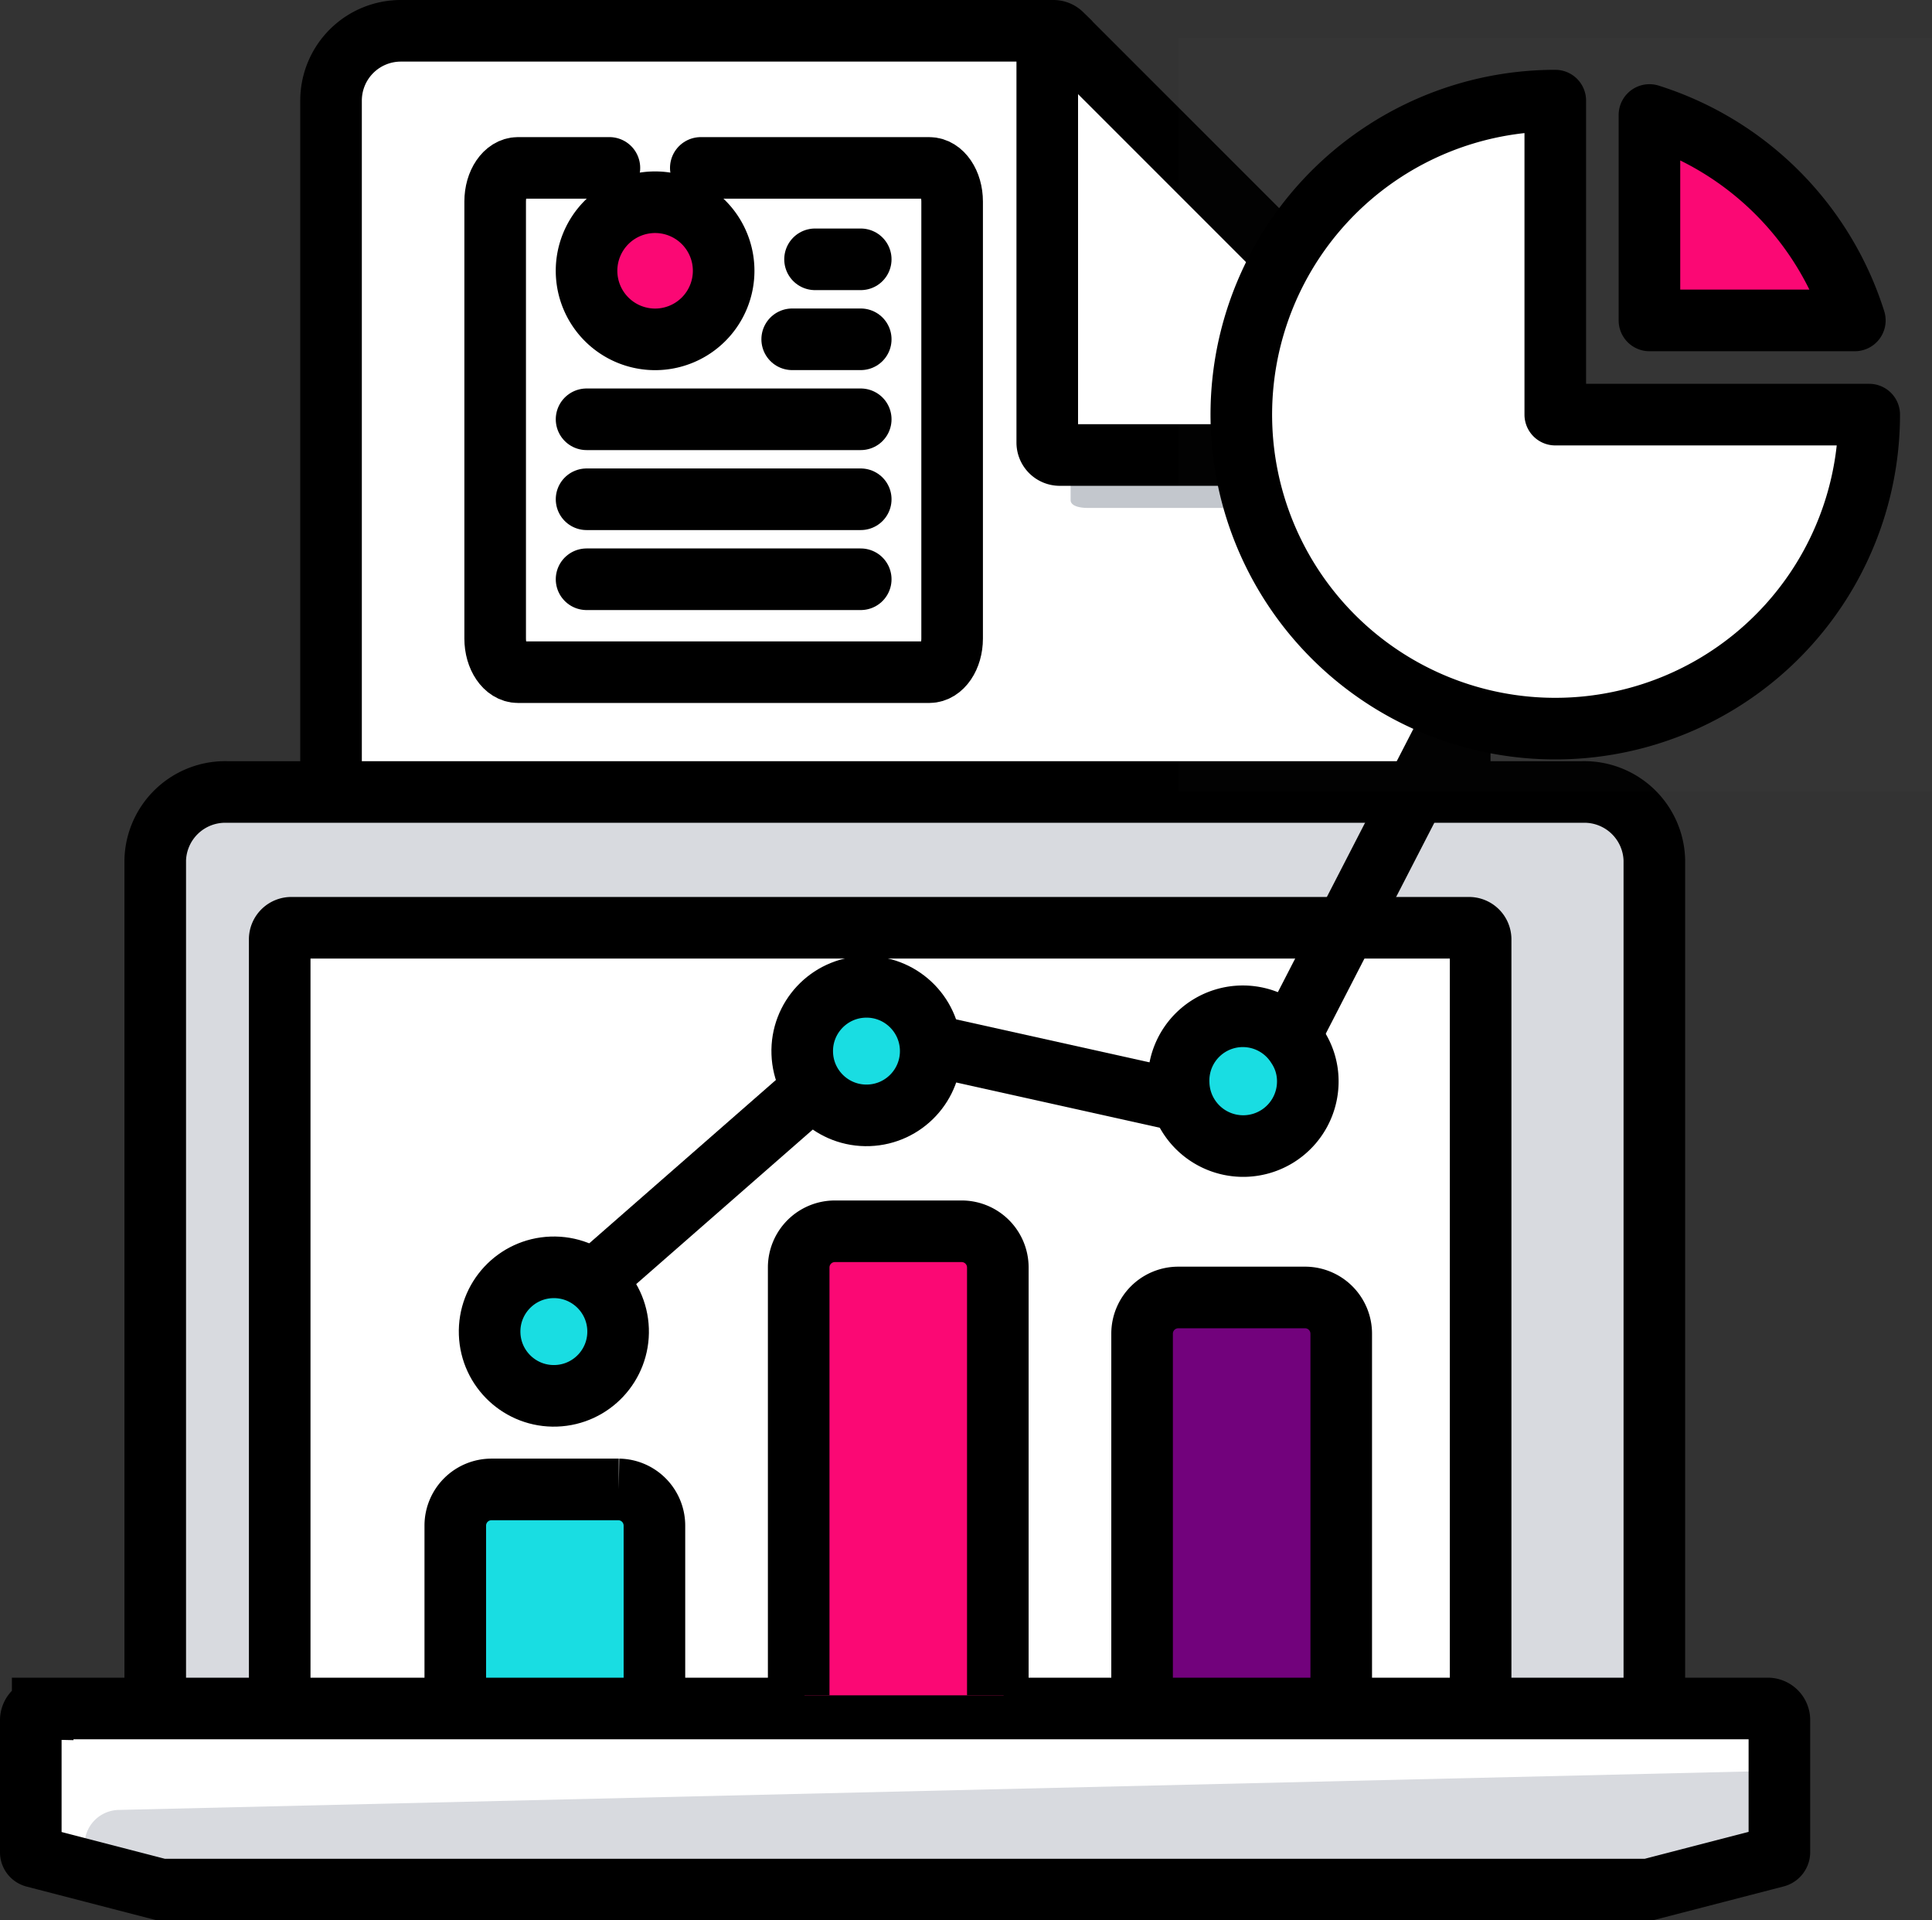
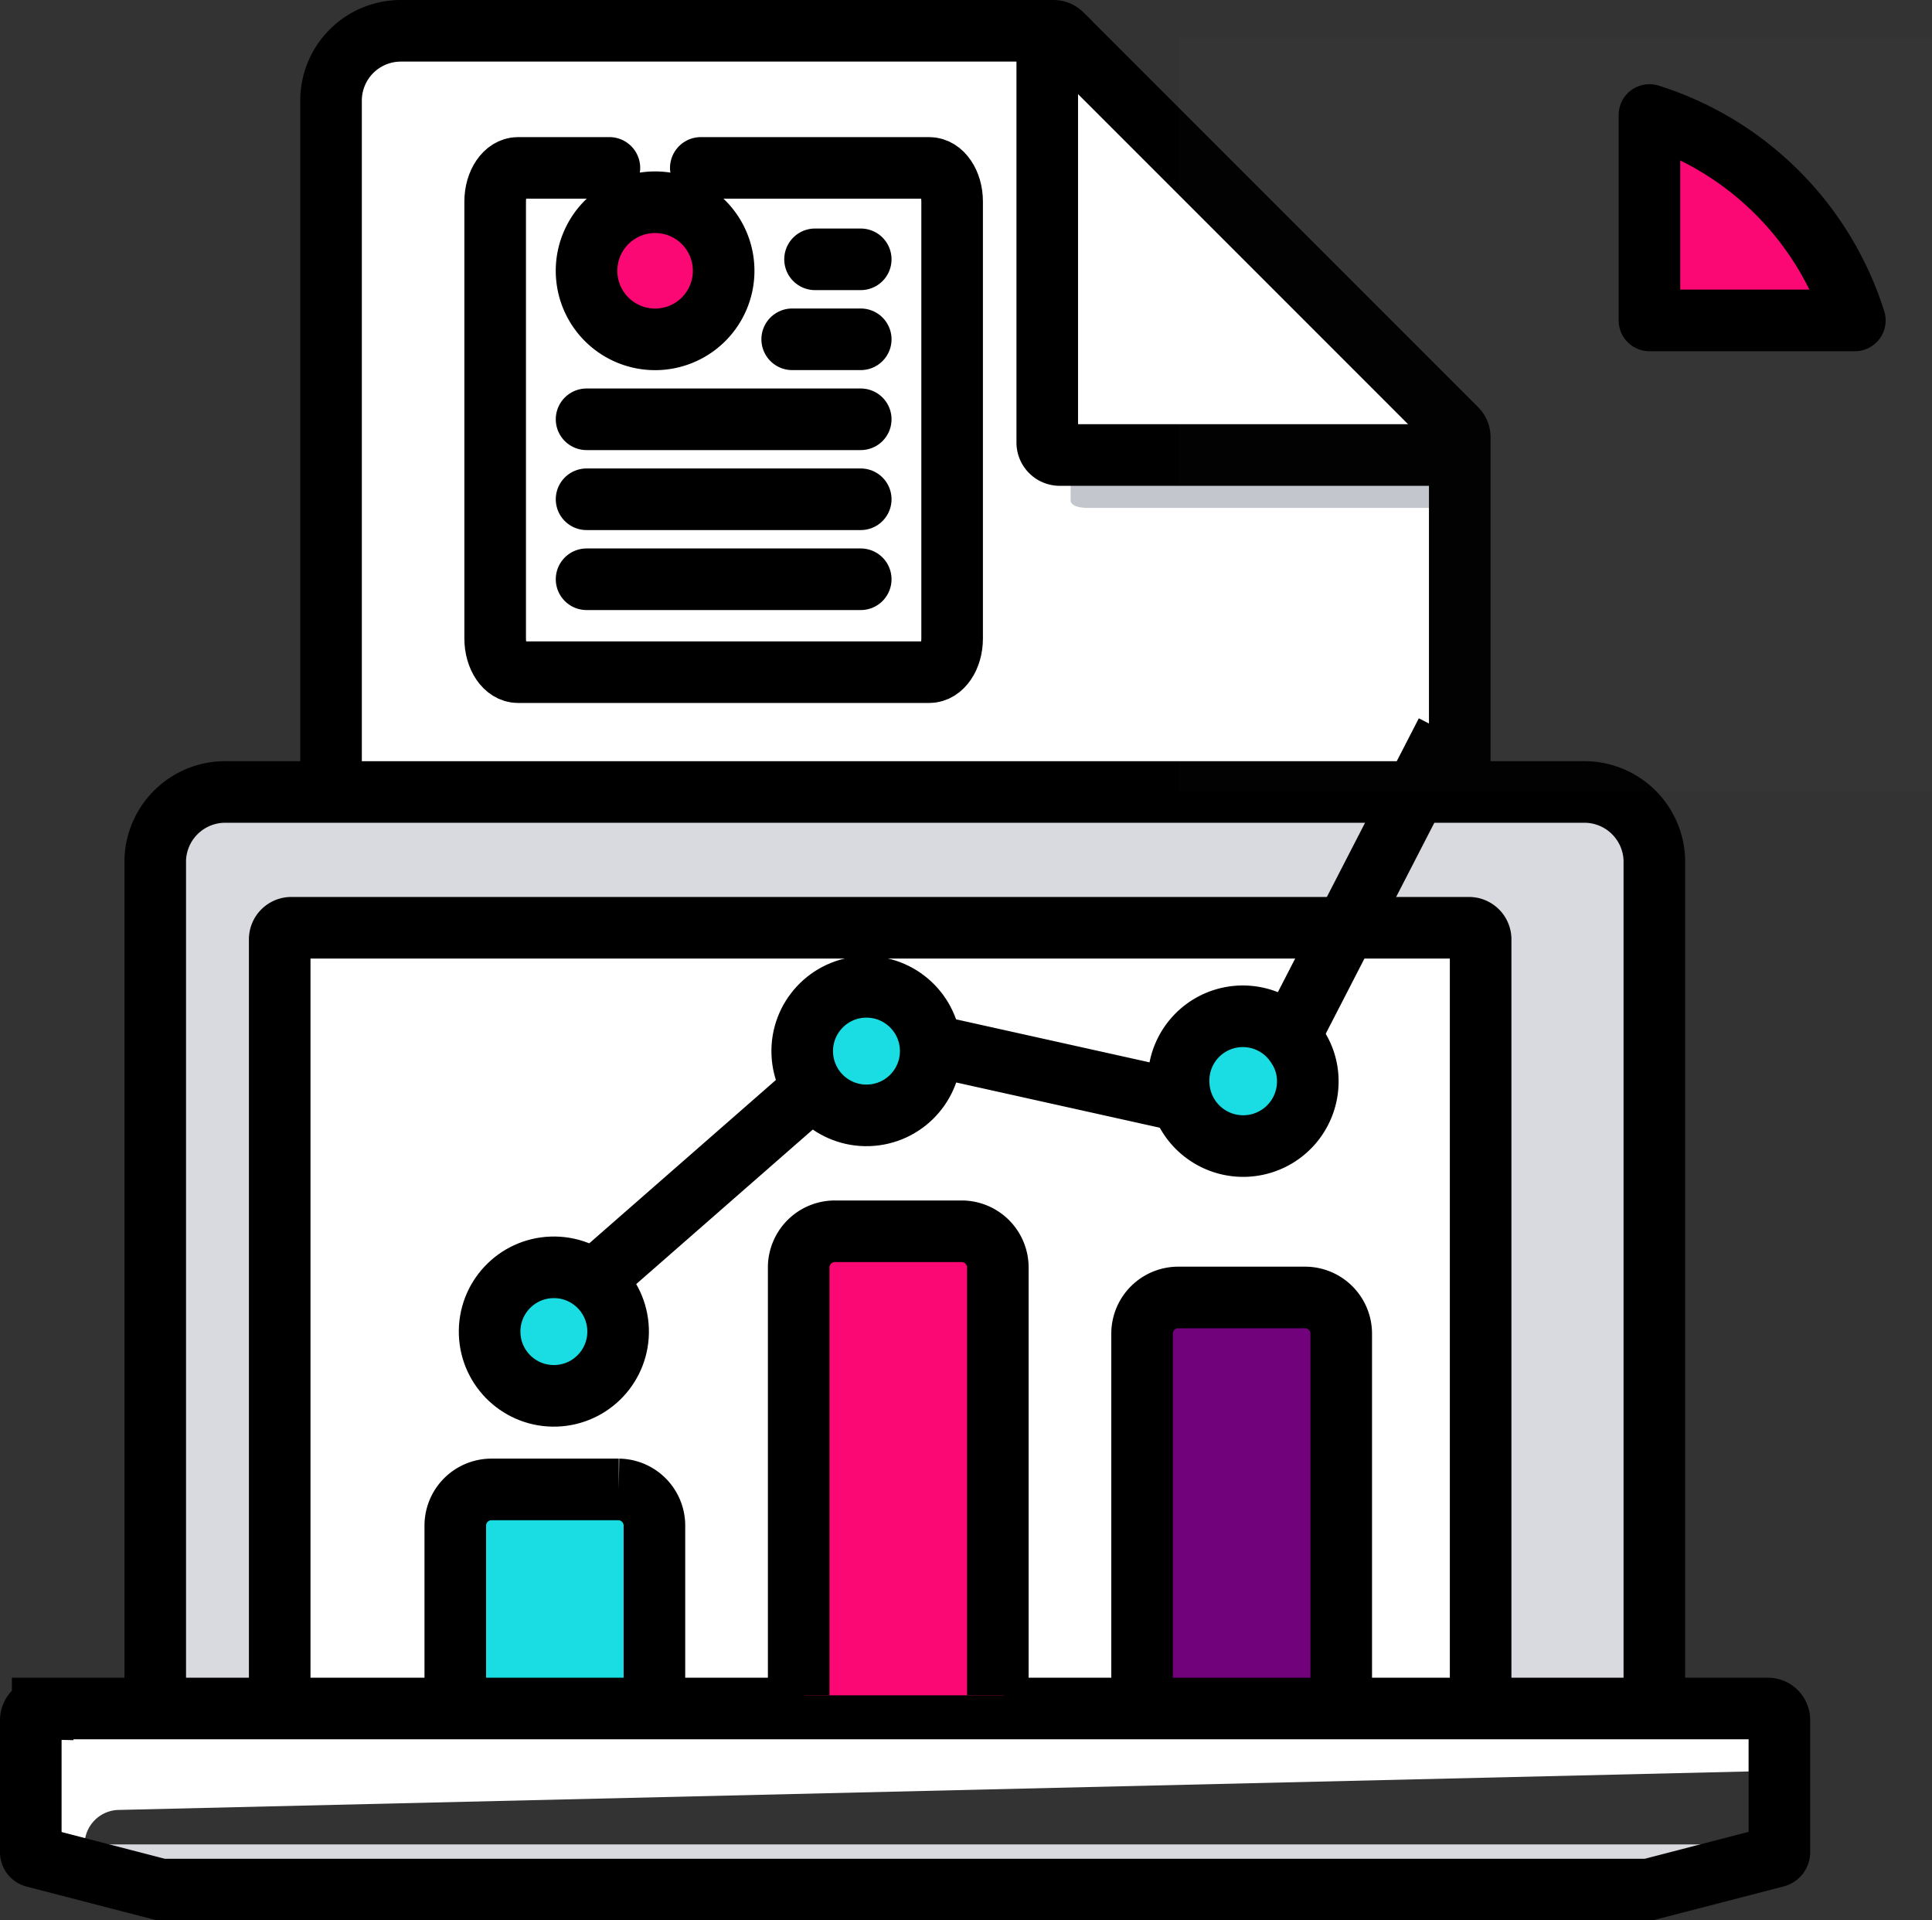
<svg xmlns="http://www.w3.org/2000/svg" width="125.472" height="124.692" viewBox="0 0 125.472 124.692">
  <rect x="0" y="0" width="125.472" height="124.692" fill="#333333" stroke="none" />
  <g id="Power_BI_Custom_Visuals" data-name="Power BI Custom Visuals" transform="translate(-773.917 -689.053)">
    <g id="Azure_Power_BI_Analytics" data-name="Azure &amp; Power BI Analytics" transform="translate(767.205 683.205)">
      <path id="Path_13426" data-name="Path 13426" d="M92.666,48.976H68.106a.756.756,0,0,1-.756-.756V23.66Z" transform="translate(8.297 -13.576)" fill="#fff" />
      <path id="Path_13427" data-name="Path 13427" d="M90.253,49.644v67.324a4.534,4.534,0,0,1-4.534,4.534H21.484a4.534,4.534,0,0,1-4.534-4.534V27.794a4.534,4.534,0,0,1,4.534-4.534h42.4a.765.765,0,0,1,.529.217l.161.161V48.2a.756.756,0,0,0,.756.756h24.56l.161.161A.765.765,0,0,1,90.253,49.644Z" transform="translate(11.261 -15.412)" fill="#fff" />
      <path id="Path_13434" data-name="Path 13434" d="M92.647,51.915a1.048,1.048,0,0,0,0-.652V50.98H68.086c-.416-.009-1.086-.1-1.086-.52v3.779c0,.416.671.51,1.086.51h24.56v.283" transform="translate(9.242 -15.921)" fill="#c3c7cd" />
      <path id="Path_13435" data-name="Path 13435" d="M94.517,50.827H68.161a.811.811,0,0,1-.811-.811V23.66" transform="translate(7.375 -15.434)" fill="none" stroke="#000" stroke-width="4" />
      <path id="Path_13436" data-name="Path 13436" d="M64.559,23.638l-.161-.161a.765.765,0,0,0-.529-.217H21.484a4.534,4.534,0,0,0-4.534,4.534v89.173a4.534,4.534,0,0,0,4.534,4.534H85.719a4.534,4.534,0,0,0,4.534-4.534V49.644a.765.765,0,0,0-.217-.529l-.161-.161Z" transform="translate(11.261 -15.412)" fill="none" stroke="#000" stroke-width="4" />
      <path id="Path_13403" data-name="Path 13403" d="M116.758,41.549v55.11H106.633V46.692a.758.758,0,0,0-.779-.735H28.746a.758.758,0,0,0-.779.735v49.82l-.136.147H19.4V41.549a4.547,4.547,0,0,1,4.673-4.409h88.012a4.547,4.547,0,0,1,4.673,4.409Z" transform="translate(-2.606 20.133)" fill="#d8dadf" />
      <path id="Path_13404" data-name="Path 13404" d="M28.2,97.442V47.475a.754.754,0,0,1,.772-.735h76.449a.754.754,0,0,1,.772.735V97.442" transform="translate(-3.323 19.35)" fill="#fff" stroke="#000" stroke-linecap="round" stroke-width="4" />
-       <path id="Path_13405" data-name="Path 13405" d="M124.124,102.675v8.818l-8.495,2.2H19.095l-8.495-2.2v-8.818a.754.754,0,0,1,.772-.735H123.351a.754.754,0,0,1,.772.735Z" transform="translate(-1.888 14.852)" fill="#d8dadf" />
+       <path id="Path_13405" data-name="Path 13405" d="M124.124,102.675v8.818l-8.495,2.2H19.095l-8.495-2.2a.754.754,0,0,1,.772-.735H123.351a.754.754,0,0,1,.772.735Z" transform="translate(-1.888 14.852)" fill="#d8dadf" />
      <path id="Path_13407" data-name="Path 13407" d="M16.34,108.549l107.384-2.535v-3.307a.377.377,0,0,0-.386-.367H11.358a1.131,1.131,0,0,0-1.158,1.1v8.083l3.861,1v-1.773a2.261,2.261,0,0,1,2.279-2.2Z" transform="translate(-1.856 14.82)" fill="#fff" />
      <path id="Path_13408" data-name="Path 13408" d="M19.4,96.659V41.549a4.547,4.547,0,0,1,4.673-4.409h88.012a4.547,4.547,0,0,1,4.673,4.409v55.11" transform="translate(-2.606 20.133)" fill="none" stroke="#000" stroke-width="4" />
      <path id="Path_13409" data-name="Path 13409" d="M98.073,72.791V96.274H85.14V72.791a2.351,2.351,0,0,1,2.351-2.351h8.267a2.351,2.351,0,0,1,2.315,2.351Z" transform="translate(-4.256 19.655)" fill="#72027c" />
      <path id="Path_13410" data-name="Path 13410" d="M51.993,88.791v11.757H39.06V88.791a2.351,2.351,0,0,1,2.351-2.351h8.267A2.351,2.351,0,0,1,51.993,88.791Z" transform="translate(-2.78 16.116)" fill="#19dde2" />
      <path id="Path_13411" data-name="Path 13411" d="M85.14,96.274V72.791a2.351,2.351,0,0,1,2.351-2.351h8.267a2.351,2.351,0,0,1,2.315,2.351V96.274" transform="translate(-4.256 19.655)" fill="none" stroke="#000" stroke-width="4" />
      <path id="Path_13412" data-name="Path 13412" d="M39.06,100.594v-11.8a2.351,2.351,0,0,1,2.351-2.351h8.267a2.351,2.351,0,0,1,2.315,2.351v11.757" transform="translate(-2.78 16.116)" fill="none" stroke="#000" stroke-width="4" />
      <path id="Path_13413" data-name="Path 13413" d="M11.372,101.939a.754.754,0,0,0-.772.735v8.6a.3.3,0,0,0,.232.285l8.225,2.131h96.609l8.263-2.14a.3.3,0,0,0,.232-.285v-8.6a.754.754,0,0,0-.772-.735H11.372Z" transform="translate(-1.888 14.853)" fill="none" stroke="#000" stroke-linecap="round" stroke-width="4" />
      <path id="Path_13414" data-name="Path 13414" d="M75.423,73.791v27.781H62.49V73.791a2.351,2.351,0,0,1,2.351-2.351h8.267A2.351,2.351,0,0,1,75.423,73.791Z" transform="translate(-3.531 14.357)" fill="#fb0874" />
      <path id="Path_13415" data-name="Path 13415" d="M62.1,101.572V73.791a2.351,2.351,0,0,1,2.351-2.351h8.267a2.351,2.351,0,0,1,2.315,2.351v27.781" transform="translate(-3.518 14.357)" fill="none" stroke="#000" stroke-width="4" />
      <ellipse id="Ellipse_228" data-name="Ellipse 228" cx="4.173" cy="4.173" rx="4.173" ry="4.173" transform="translate(46.998 96.335) rotate(178)" fill="#19dde2" />
      <ellipse id="Ellipse_229" data-name="Ellipse 229" cx="4.173" cy="4.173" rx="4.173" ry="4.173" transform="translate(67.3 78.123) rotate(178)" fill="#19dde2" />
      <path id="Path_13636" data-name="Path 13636" d="M.609,6.355A4.06,4.06,0,0,1,0,4.2,4.182,4.182,0,1,1,.609,6.355Z" transform="translate(91.791 80.117) rotate(178)" fill="#19dde2" />
      <path id="Path_13641" data-name="Path 13641" d="M8.39,4.195A4.173,4.173,0,0,1,.609,6.351,4.06,4.06,0,0,1,0,4.195a4.195,4.195,0,1,1,8.39,0Z" transform="translate(91.79 80.115) rotate(178)" fill="none" stroke="#000" stroke-linecap="round" stroke-width="4" />
      <ellipse id="Ellipse_230" data-name="Ellipse 230" cx="4.173" cy="4.173" rx="4.173" ry="4.173" transform="translate(46.998 96.335) rotate(178)" fill="none" stroke="#000" stroke-linecap="round" stroke-width="4" />
      <ellipse id="Ellipse_231" data-name="Ellipse 231" cx="4.173" cy="4.173" rx="4.173" ry="4.173" transform="translate(67.3 78.123) rotate(178)" fill="none" stroke="#000" stroke-linecap="round" stroke-width="4" />
      <path id="Path_13642" data-name="Path 13642" d="M0,18.926,10.595,0" transform="translate(101.295 72.319) rotate(178)" fill="none" stroke="#000" stroke-width="4" />
      <line id="Line_212" data-name="Line 212" x2="15.268" y2="1.478" transform="translate(83.141 77.272) rotate(-173)" fill="none" stroke="#000" stroke-width="4" />
      <line id="Line_213" data-name="Line 213" y1="13.182" x2="11.792" transform="translate(57.021 90.379) rotate(-173)" fill="none" stroke="#000" stroke-width="4" />
      <g id="Group_11422" data-name="Group 11422" transform="translate(71.515 49.493) rotate(180)">
        <path id="Path_17568" data-name="Path 17568" d="M16.322,32.742H1.484C.664,32.742,0,31.765,0,30.56V2.183C0,.977.664,0,1.484,0H28.193c.82,0,1.484.977,1.484,2.183V30.56c0,1.206-.664,2.183-1.484,2.183H22.258" transform="translate(2.968 0)" fill="#fff" stroke="#000" stroke-linecap="round" stroke-linejoin="round" stroke-width="4" />
        <path id="Path_17569" data-name="Path 17569" d="M0,0H17.806" transform="translate(8.903 16.42)" fill="none" stroke="#000" stroke-linecap="round" stroke-linejoin="round" stroke-width="4" />
        <path id="Path_17674" data-name="Path 17674" d="M0,0H17.806" transform="translate(8.903 11.227)" fill="none" stroke="#000" stroke-linecap="round" stroke-linejoin="round" stroke-width="4" />
        <path id="Path_17675" data-name="Path 17675" d="M0,0H17.806" transform="translate(8.903 6.033)" fill="none" stroke="#000" stroke-linecap="round" stroke-linejoin="round" stroke-width="4" />
        <path id="Path_17570" data-name="Path 17570" d="M0,0H4.452" transform="translate(8.903 21.614)" fill="none" stroke="#000" stroke-linecap="round" stroke-linejoin="round" stroke-width="4" />
        <path id="Path_17571" data-name="Path 17571" d="M0,0H2.968" transform="translate(8.903 26.807)" fill="none" stroke="#000" stroke-linecap="round" stroke-linejoin="round" stroke-width="4" />
        <path id="Path_17572" data-name="Path 17572" d="M4.452,8.9A4.452,4.452,0,1,0,0,4.452,4.452,4.452,0,0,0,4.452,8.9Z" transform="translate(17.806 21.614)" fill="#fb0874" stroke="#000" stroke-width="4" />
        <path id="Path_17574" data-name="Path 17574" d="M0,0H35.612V35.612H0Z" transform="translate(0 6.033)" fill="none" />
      </g>
      <g id="Group_11423" data-name="Group 11423" transform="translate(83.251 8.303)">
        <path id="Path_17676" data-name="Path 17676" d="M0,0H48.933V48.933H0Z" fill="rgba(255,255,255,0.01)" />
-         <path id="Path_17677" data-name="Path 17677" d="M44.777,24.389A20.389,20.389,0,1,1,24.389,4V24.389Z" transform="translate(0.078 0.078)" fill="#fff" stroke="#000" stroke-linecap="round" stroke-linejoin="round" stroke-width="4" />
        <path id="Path_17678" data-name="Path 17678" d="M43.339,18.254H30V4.916A20.437,20.437,0,0,1,43.339,18.254Z" transform="translate(0.583 0.096)" fill="#fb0874" stroke="#000" stroke-linecap="round" stroke-linejoin="round" stroke-width="4" />
        <path id="Path_17679" data-name="Path 17679" d="M0,0H48.933V48.933H0Z" fill="none" />
      </g>
    </g>
  </g>
</svg>